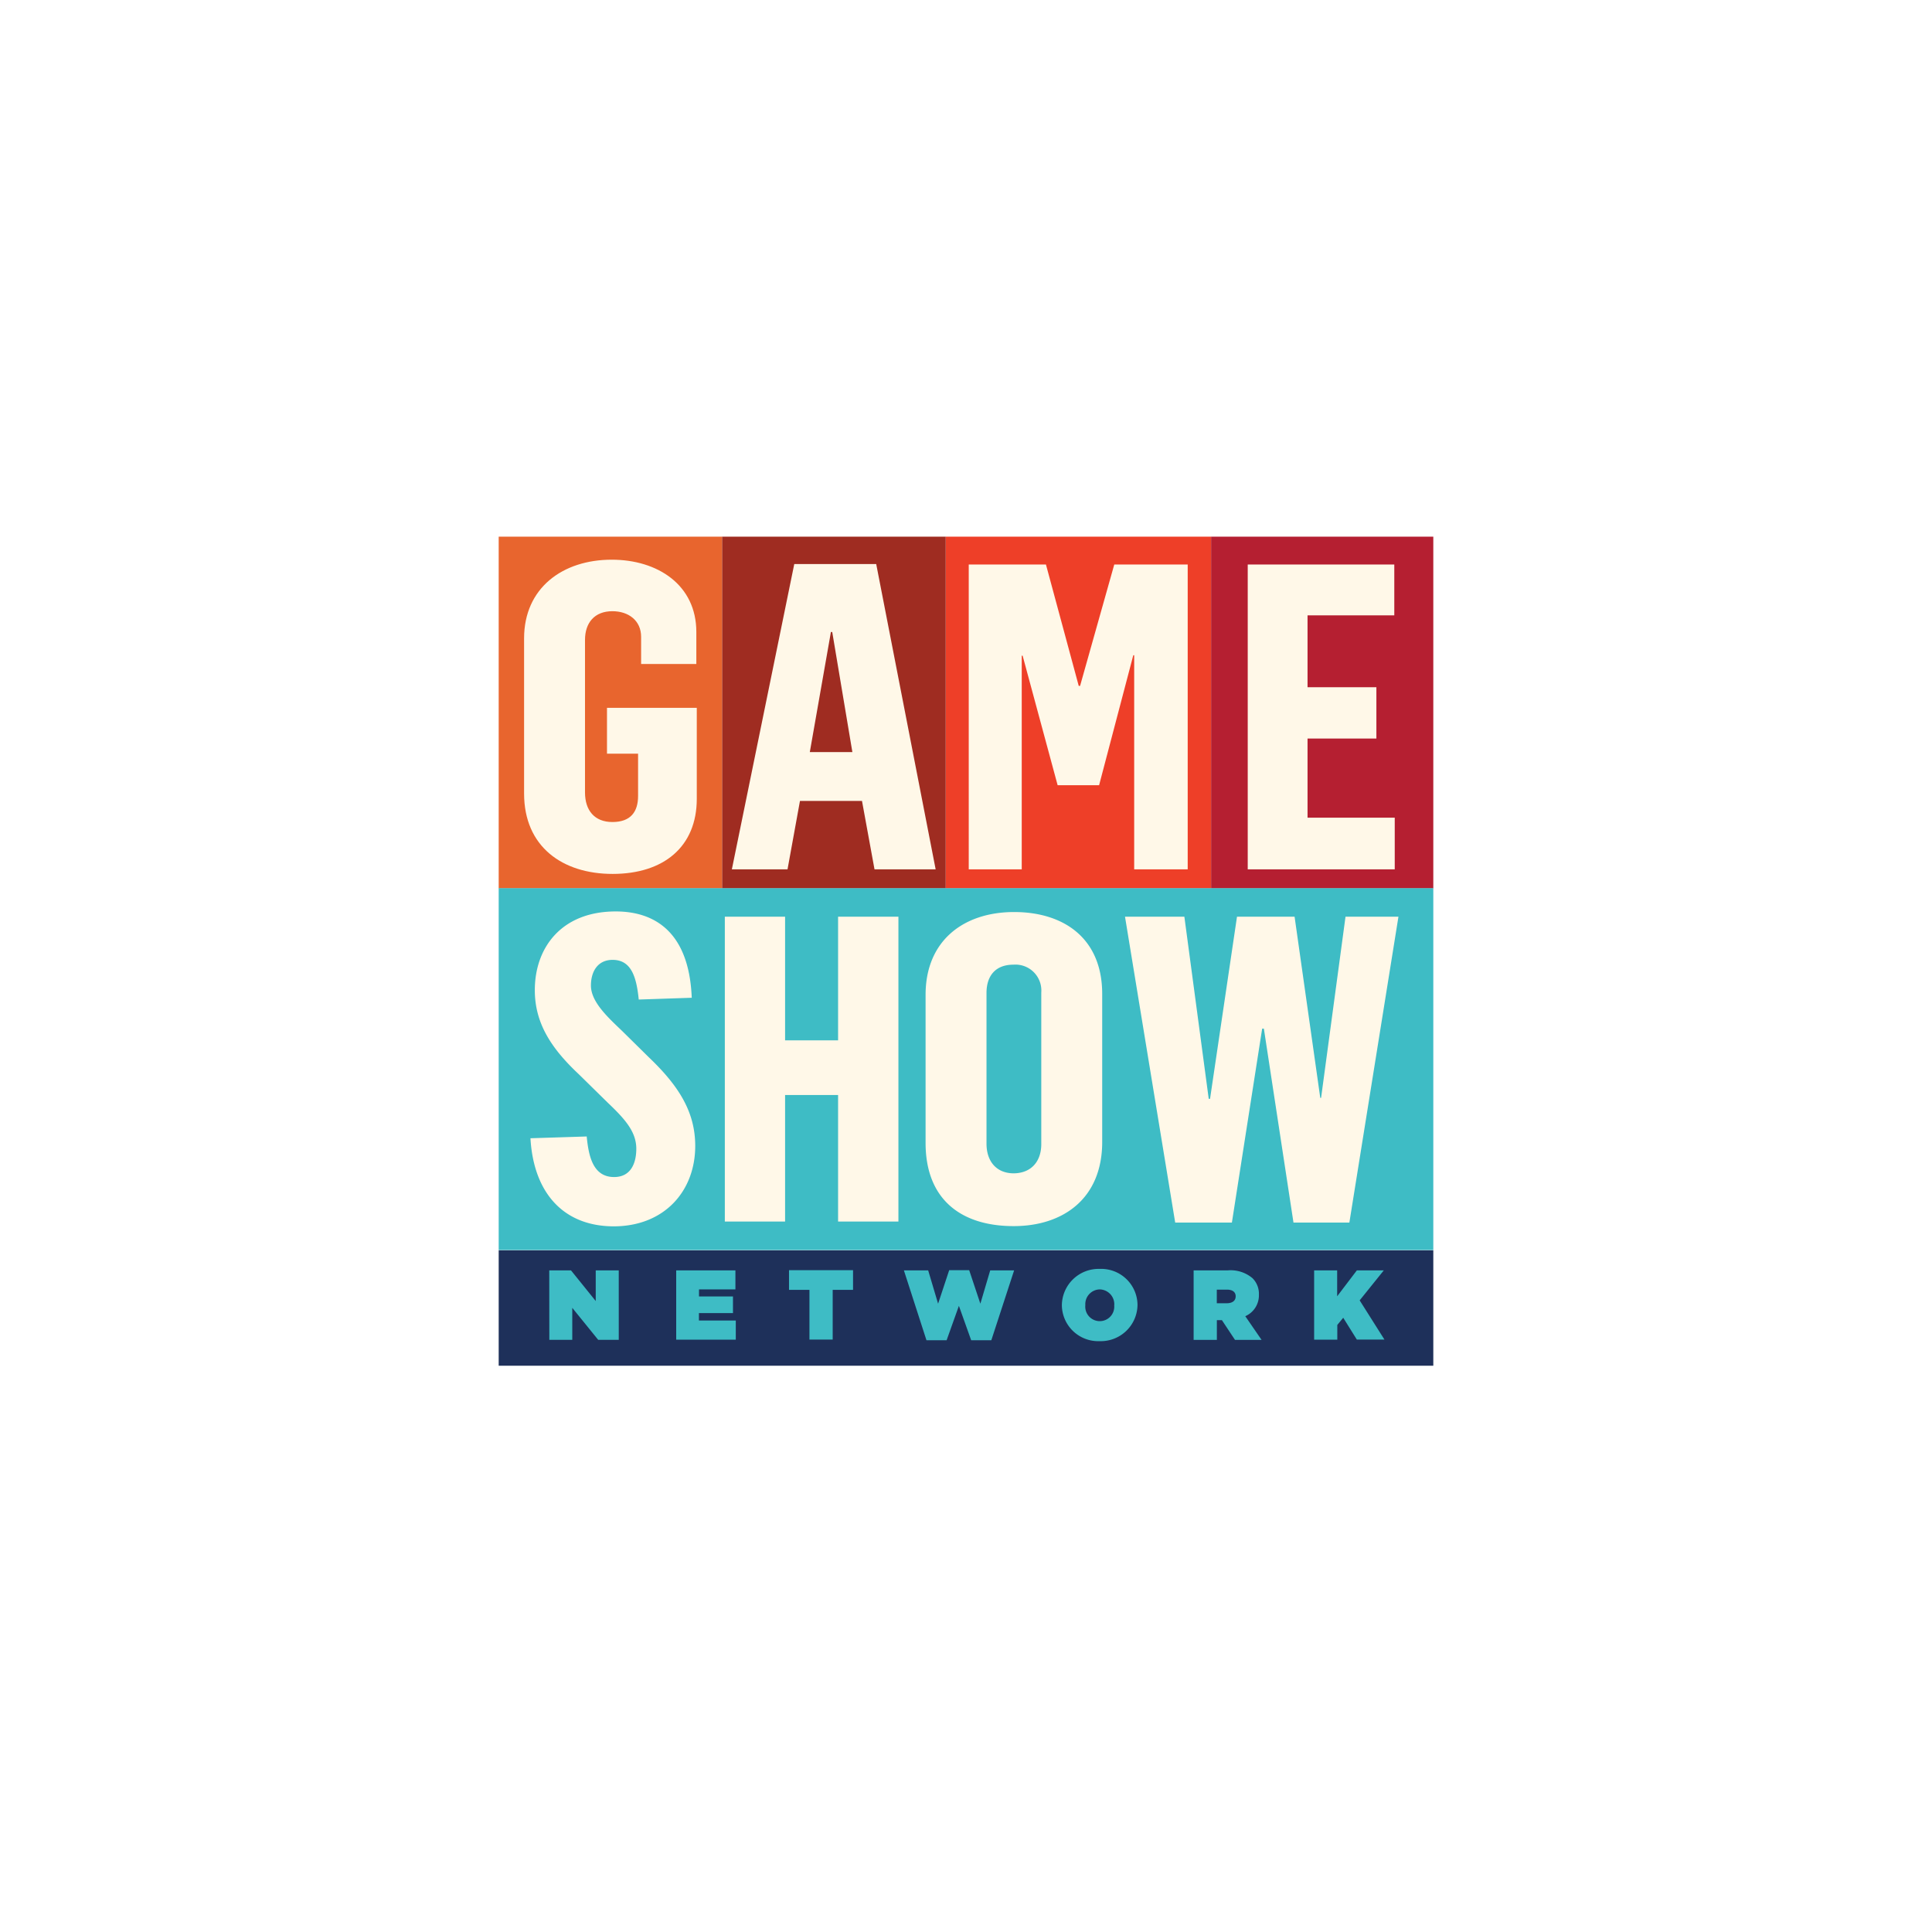
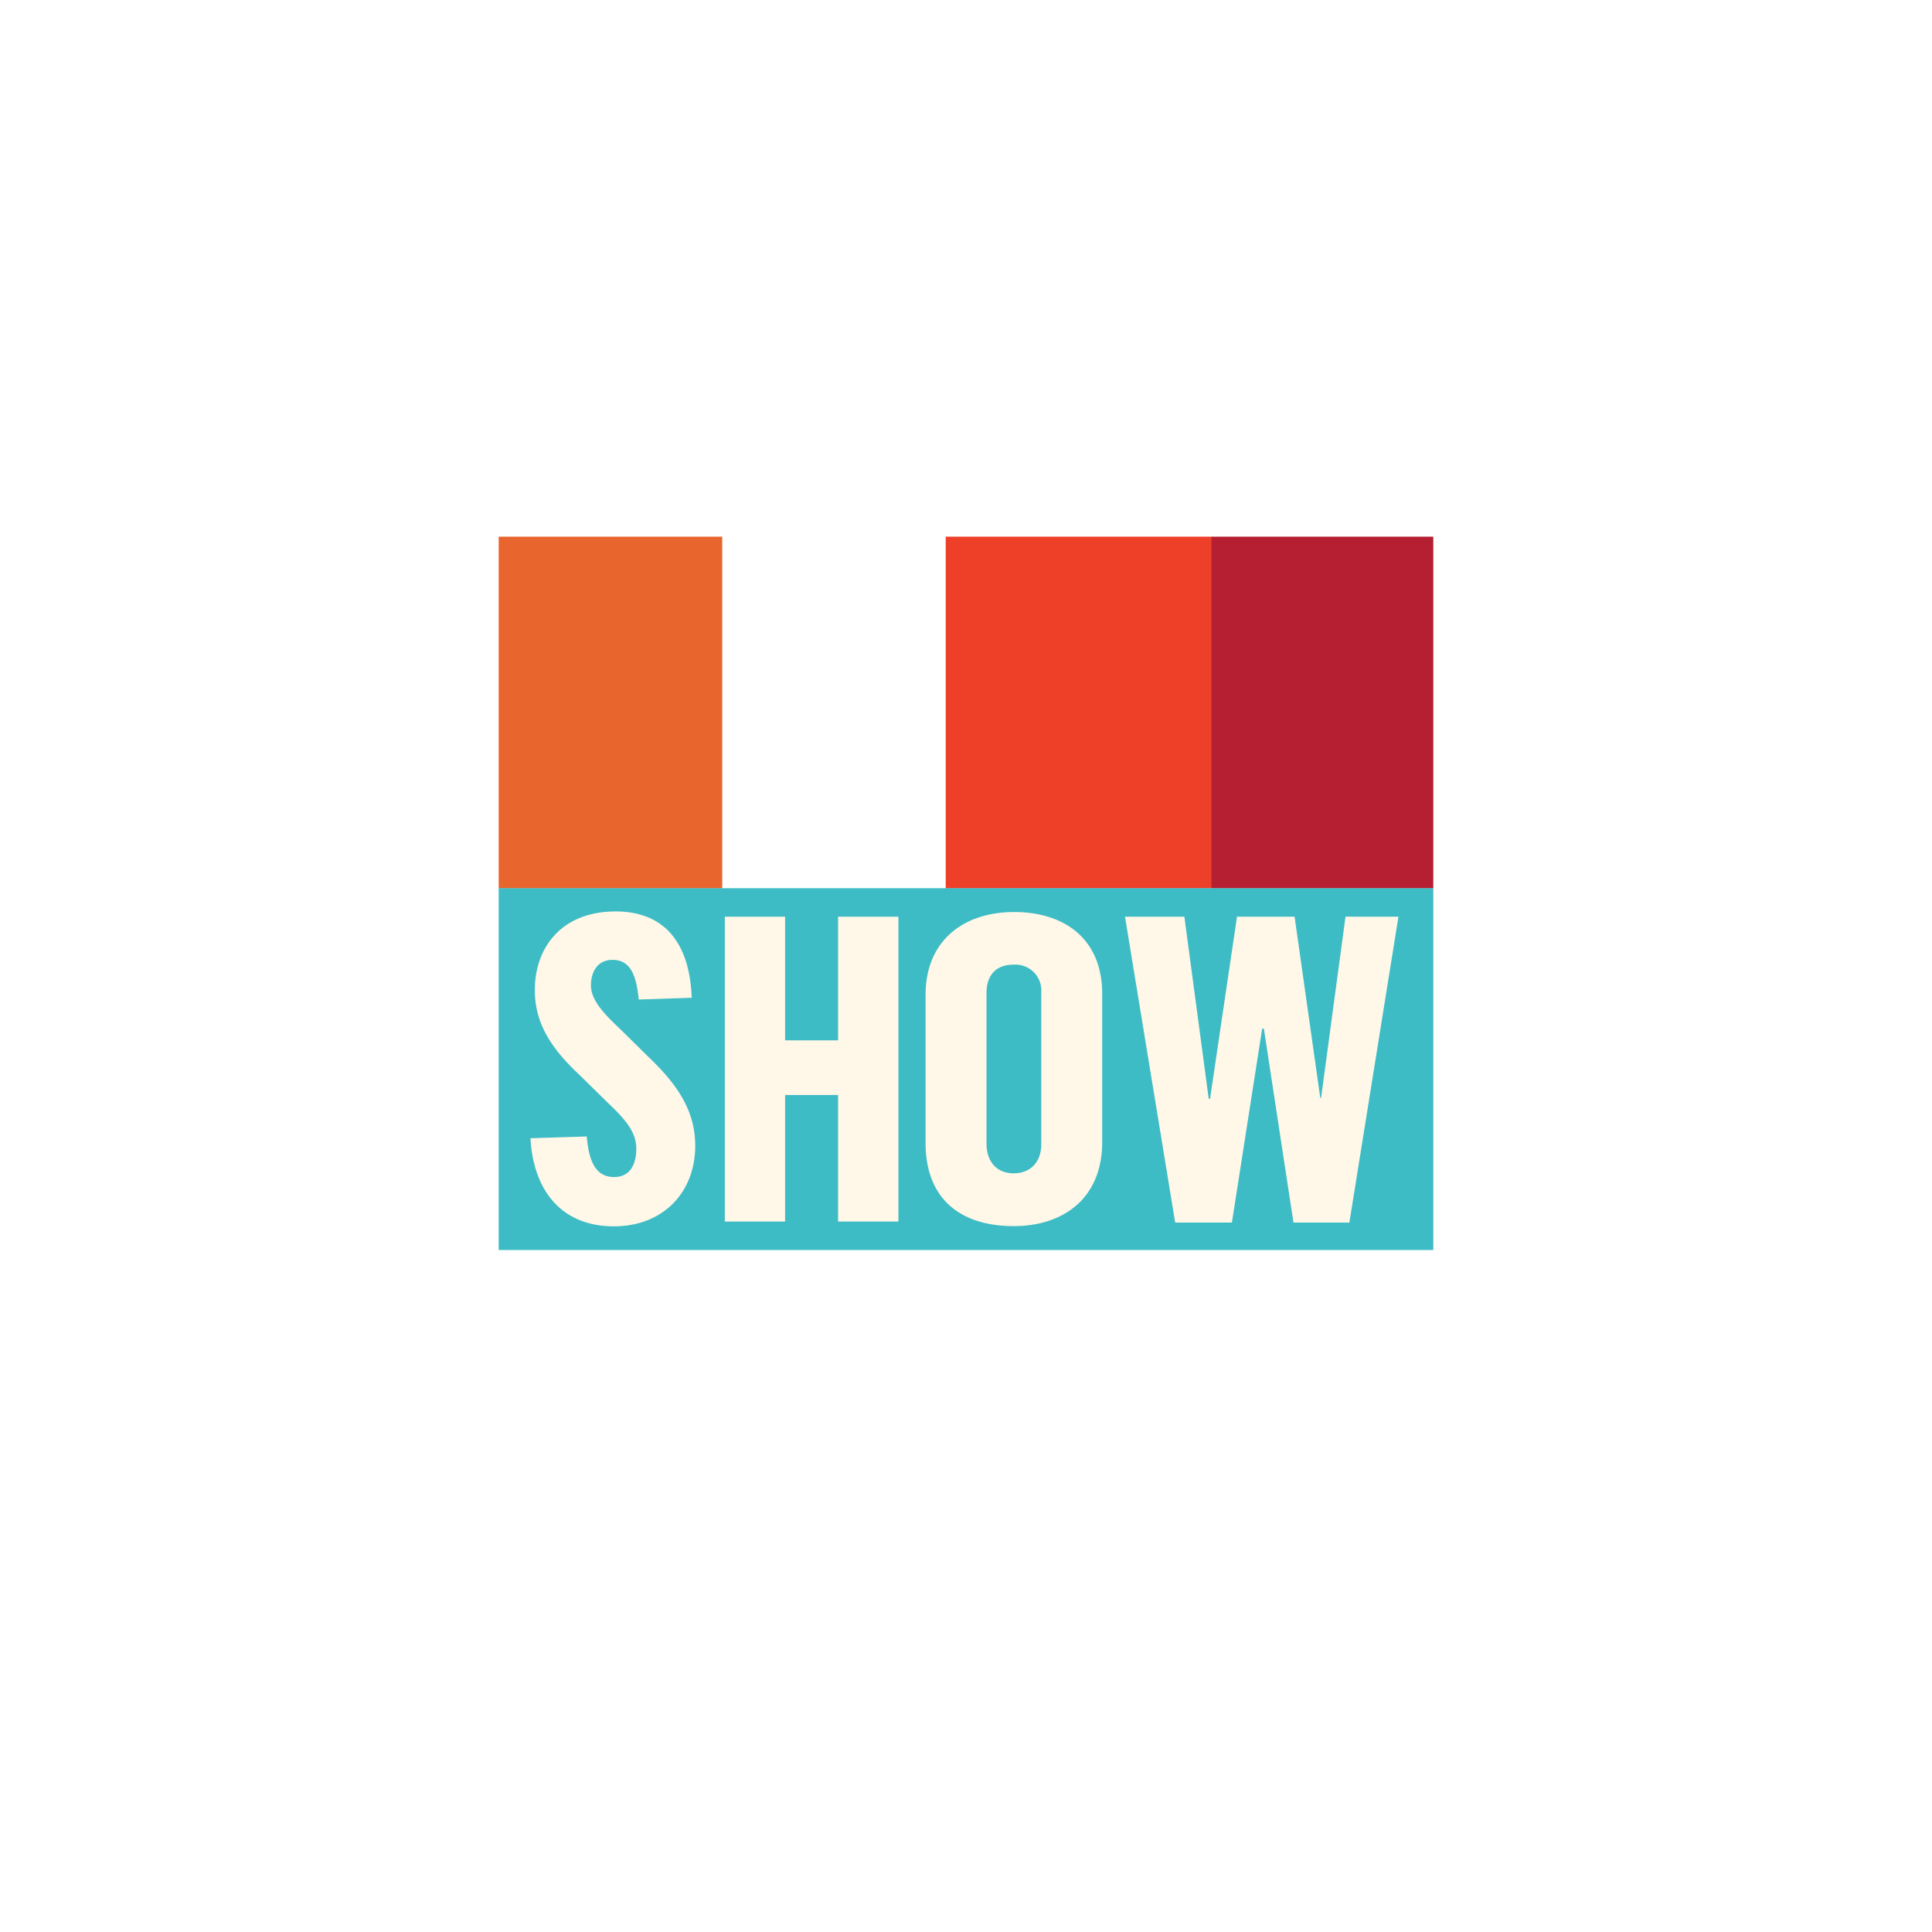
<svg xmlns="http://www.w3.org/2000/svg" viewBox="0 0 261 261">
  <defs>
    <filter id="a" x="0" y="0" width="261" height="261" filterUnits="userSpaceOnUse">
      <feOffset dy="2" />
      <feGaussianBlur stdDeviation="7.5" result="blur" />
      <feFlood flood-opacity=".1" />
      <feComposite operator="in" in2="blur" />
      <feComposite in="SourceGraphic" />
    </filter>
  </defs>
  <g data-name="Group 24593">
    <g filter="url(#a)" data-name="Group 24458">
-       <circle data-name="Ellipse 34" cx="108" cy="108" r="108" transform="translate(22.5 20.5)" fill="#fff" />
-     </g>
+       </g>
    <path data-name="Path 4269" d="M67.37 72.5h30.2v47.52h-30.2Z" fill="#e8652e" />
-     <path data-name="Path 4270" d="M67.37 168.9h126.26v15.6H67.37Z" fill="#1e305a" />
    <path data-name="Path 4271" d="M127.76 72.5h35.85v47.52h-35.85Z" fill="#ee3f28" />
-     <path data-name="Path 4272" d="M97.56 72.5h30.2v47.52h-30.2Z" fill="#9f2c21" />
    <path data-name="Path 4273" d="M163.61 72.5h30.02v47.52h-30.02Z" fill="#b51f31" />
-     <path data-name="Path 4274" d="M70.8 107.2V86.24c0-6.81 5.21-10.63 11.84-10.63 6.2 0 11.43 3.4 11.43 9.77v4.32h-7.46v-3.67c0-2.19-1.69-3.46-3.88-3.46-2.42 0-3.7 1.57-3.7 3.88v20.6c0 2.42 1.28 4 3.7 4 2.49 0 3.47-1.4 3.47-3.53v-5.7H82v-6.2h12.13v12.3c0 6.44-4.44 10.14-11.37 10.14-6.8 0-11.96-3.7-11.96-10.86Zm36.5-31h11.07l8.03 41.24h-8.26l-1.69-9.24h-8.38l-1.68 9.24h-7.52Zm7.85 25.4-2.72-16.22h-.18l-2.85 16.22Zm15.75-25.34h10.4l4.43 16.4h.18l4.62-16.4h9.92v41.18h-7.23V88.52h-.12l-4.62 17.56h-5.6l-4.73-17.5h-.12v28.86h-7.16V76.26Zm37.66 0h19.8v6.87h-11.72v9.71h9.3v6.93h-9.3v10.69h11.78v6.98h-19.86V76.26Z" fill="#fff8e8" />
    <path data-name="Path 4275" d="M67.37 119.99h126.26v48.88H67.37Z" fill="#3ebcc5" />
    <path data-name="Path 4276" d="m71.66 153.77 7.6-.24c.25 2.55.8 5.48 3.7 5.48 2.32 0 3-1.96 3-3.82 0-2.25-1.45-3.94-3.82-6.19l-3.94-3.87c-3.7-3.47-5.95-6.87-5.95-11.37 0-5.72 3.58-10.63 10.93-10.63 5.15 0 9.91 2.66 10.27 11.66l-7.16.24c-.3-2.99-.98-5.36-3.53-5.36-2.01 0-2.93 1.57-2.93 3.47 0 2.19 2.25 4.26 4.2 6.12l3.64 3.59c4 3.82 6.25 7.34 6.25 11.96 0 6.07-4.14 10.86-11.04 10.86-6.84-.03-10.8-4.6-11.22-11.9Zm26.26-29.93h8.14v16.7h7.16v-16.7h8.15v41.18h-8.15v-17.09h-7.16v17.09h-8.14Zm27.12 30.55V134.4c0-7.34 5.15-11.19 11.96-11.19 6.63 0 11.9 3.47 11.9 11.08v19.98c0 7.67-5.3 11.37-11.96 11.37-7.08 0-11.9-3.58-11.9-11.25Zm15.63.18v-20.49a3.5 3.5 0 0 0-3.76-3.76c-2.43 0-3.64 1.51-3.64 3.82v20.37c0 2.3 1.27 4 3.7 4 2.43-.04 3.7-1.7 3.7-3.94Zm11.3-30.73H160l3.29 24.6h.18l3.64-24.6h7.78l3.47 24.48h.11l3.3-24.48h7.15l-6.63 41.32h-7.55l-4-26.2h-.23l-4.09 26.2h-7.66l-6.78-41.32Z" fill="#fff8e8" />
    <g data-name="Group 24592">
-       <path data-name="Path 4277" d="M74.2 171.62h2.94l3.34 4.14v-4.14h3.11V181h-2.78l-3.5-4.32V181h-3.1Zm17.15 0h8v2.57h-4.92v.95h4.59v2.25h-4.6v1h4.98v2.59h-8.05v-9.36Zm18 2.63h-2.76v-2.66h8.65v2.66h-2.75v6.72h-3.14Zm12.76-2.63h3.28l1.34 4.5 1.5-4.53h2.7l1.51 4.53 1.33-4.5H137l-3.08 9.44h-2.72l-1.66-4.65-1.66 4.65h-2.72l-3.05-9.44Zm21.34 4.7a4.97 4.97 0 0 1 5.12-4.9 4.91 4.91 0 0 1 5.1 4.85v.03a4.96 4.96 0 0 1-5.12 4.88 4.91 4.91 0 0 1-5.1-4.85Zm7.08 0a2.01 2.01 0 0 0-1.96-2.13 1.99 1.99 0 0 0-1.95 2.1v.03a1.96 1.96 0 1 0 3.9 0Zm10.72-4.7h4.58a4.58 4.58 0 0 1 3.38 1.06 2.97 2.97 0 0 1 .86 2.22v.03a3.07 3.07 0 0 1-1.84 2.88l2.2 3.2h-3.59l-1.77-2.67h-.68v2.67h-3.14Zm4.47 4.44c.74 0 1.21-.33 1.21-.92v-.03c0-.59-.47-.89-1.18-.89h-1.37v1.84Zm11.78-4.44h3.14v3.5l2.66-3.5h3.64l-3.26 4.05 3.35 5.3h-3.73l-1.84-2.95-.8.97v1.99h-3.13v-9.36Z" fill="#3ebcc5" />
-     </g>
+       </g>
  </g>
</svg>